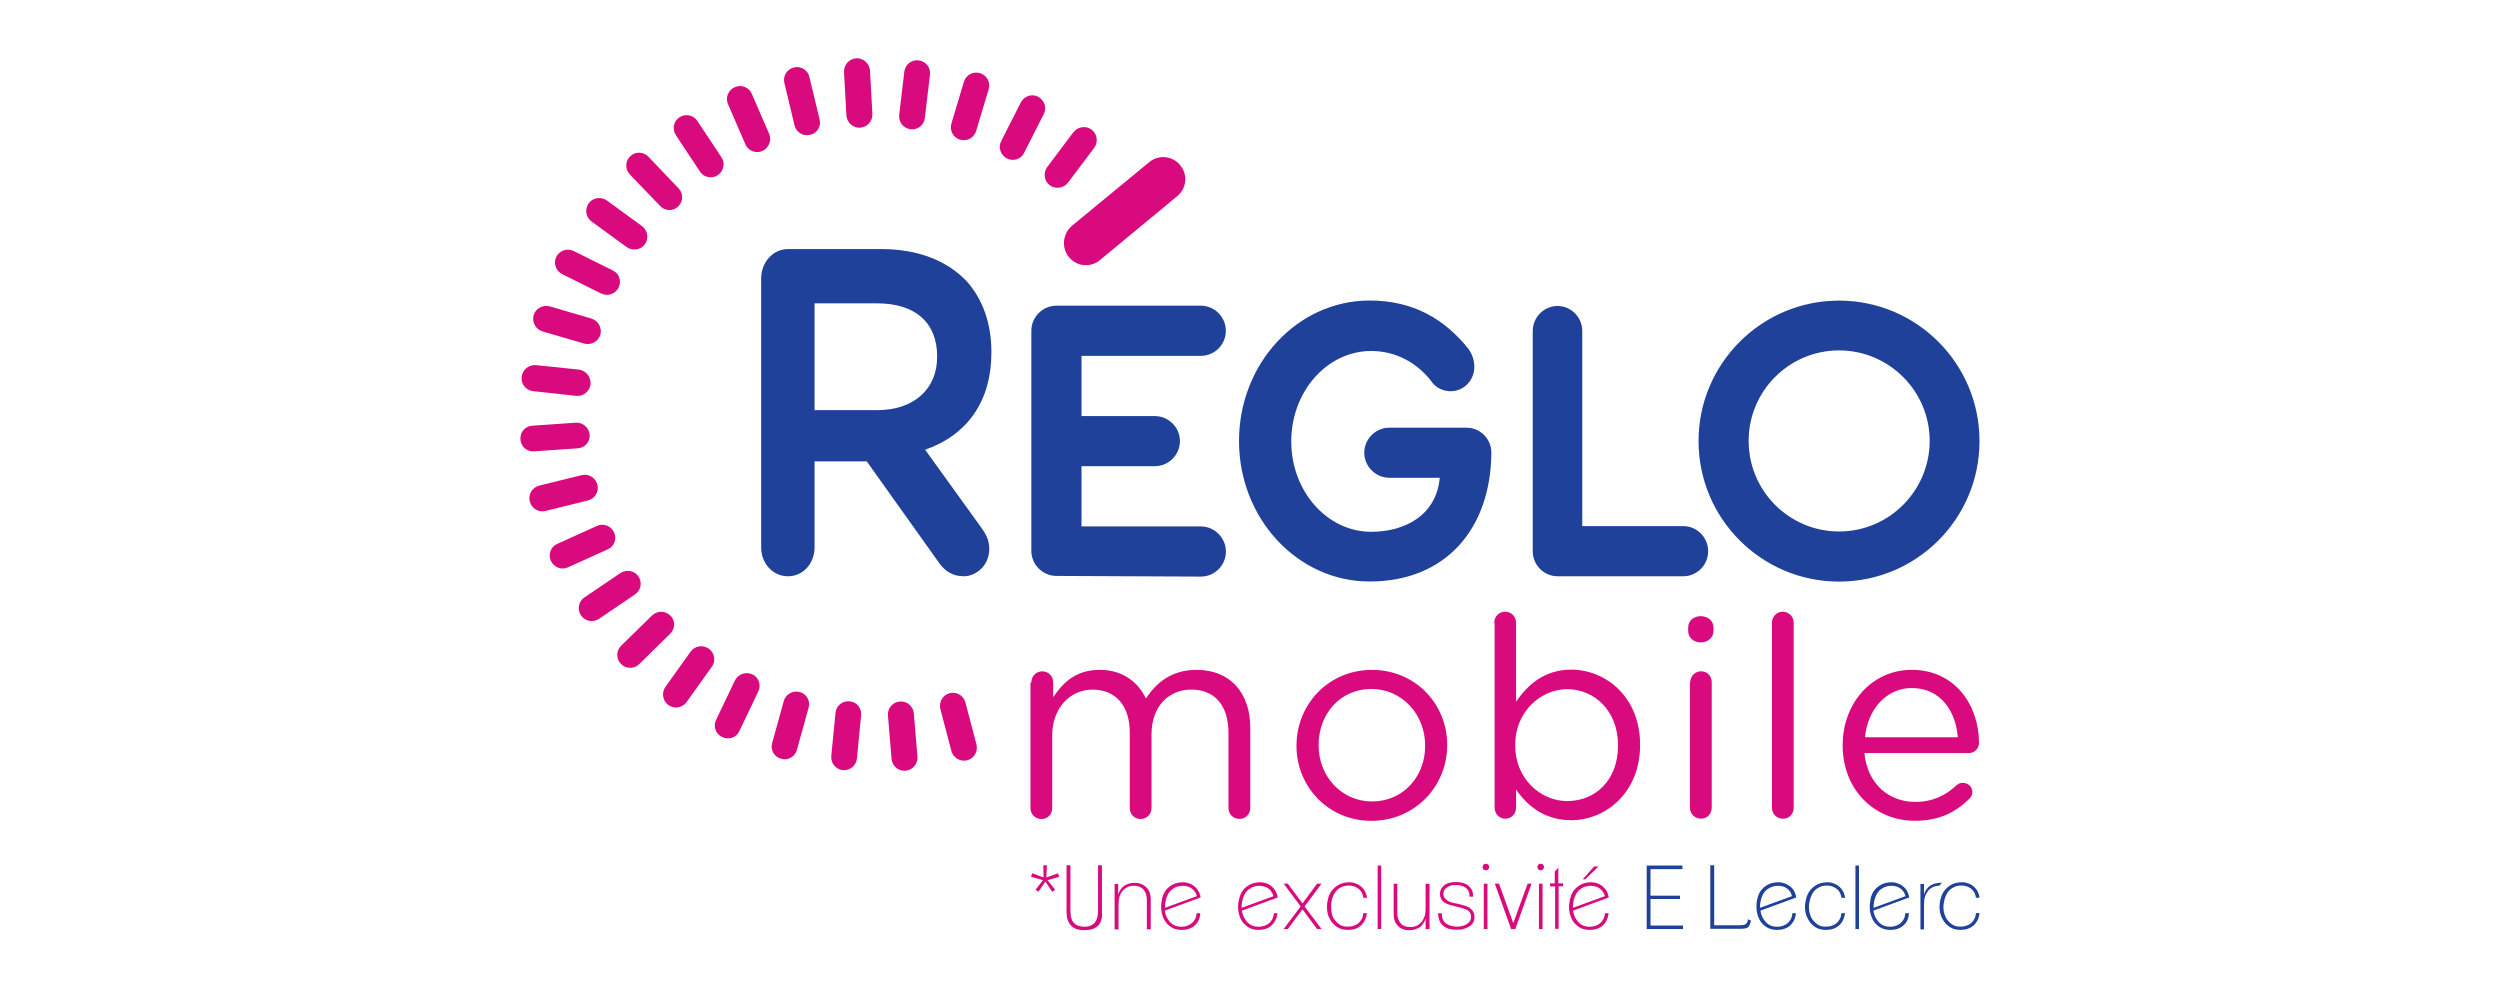
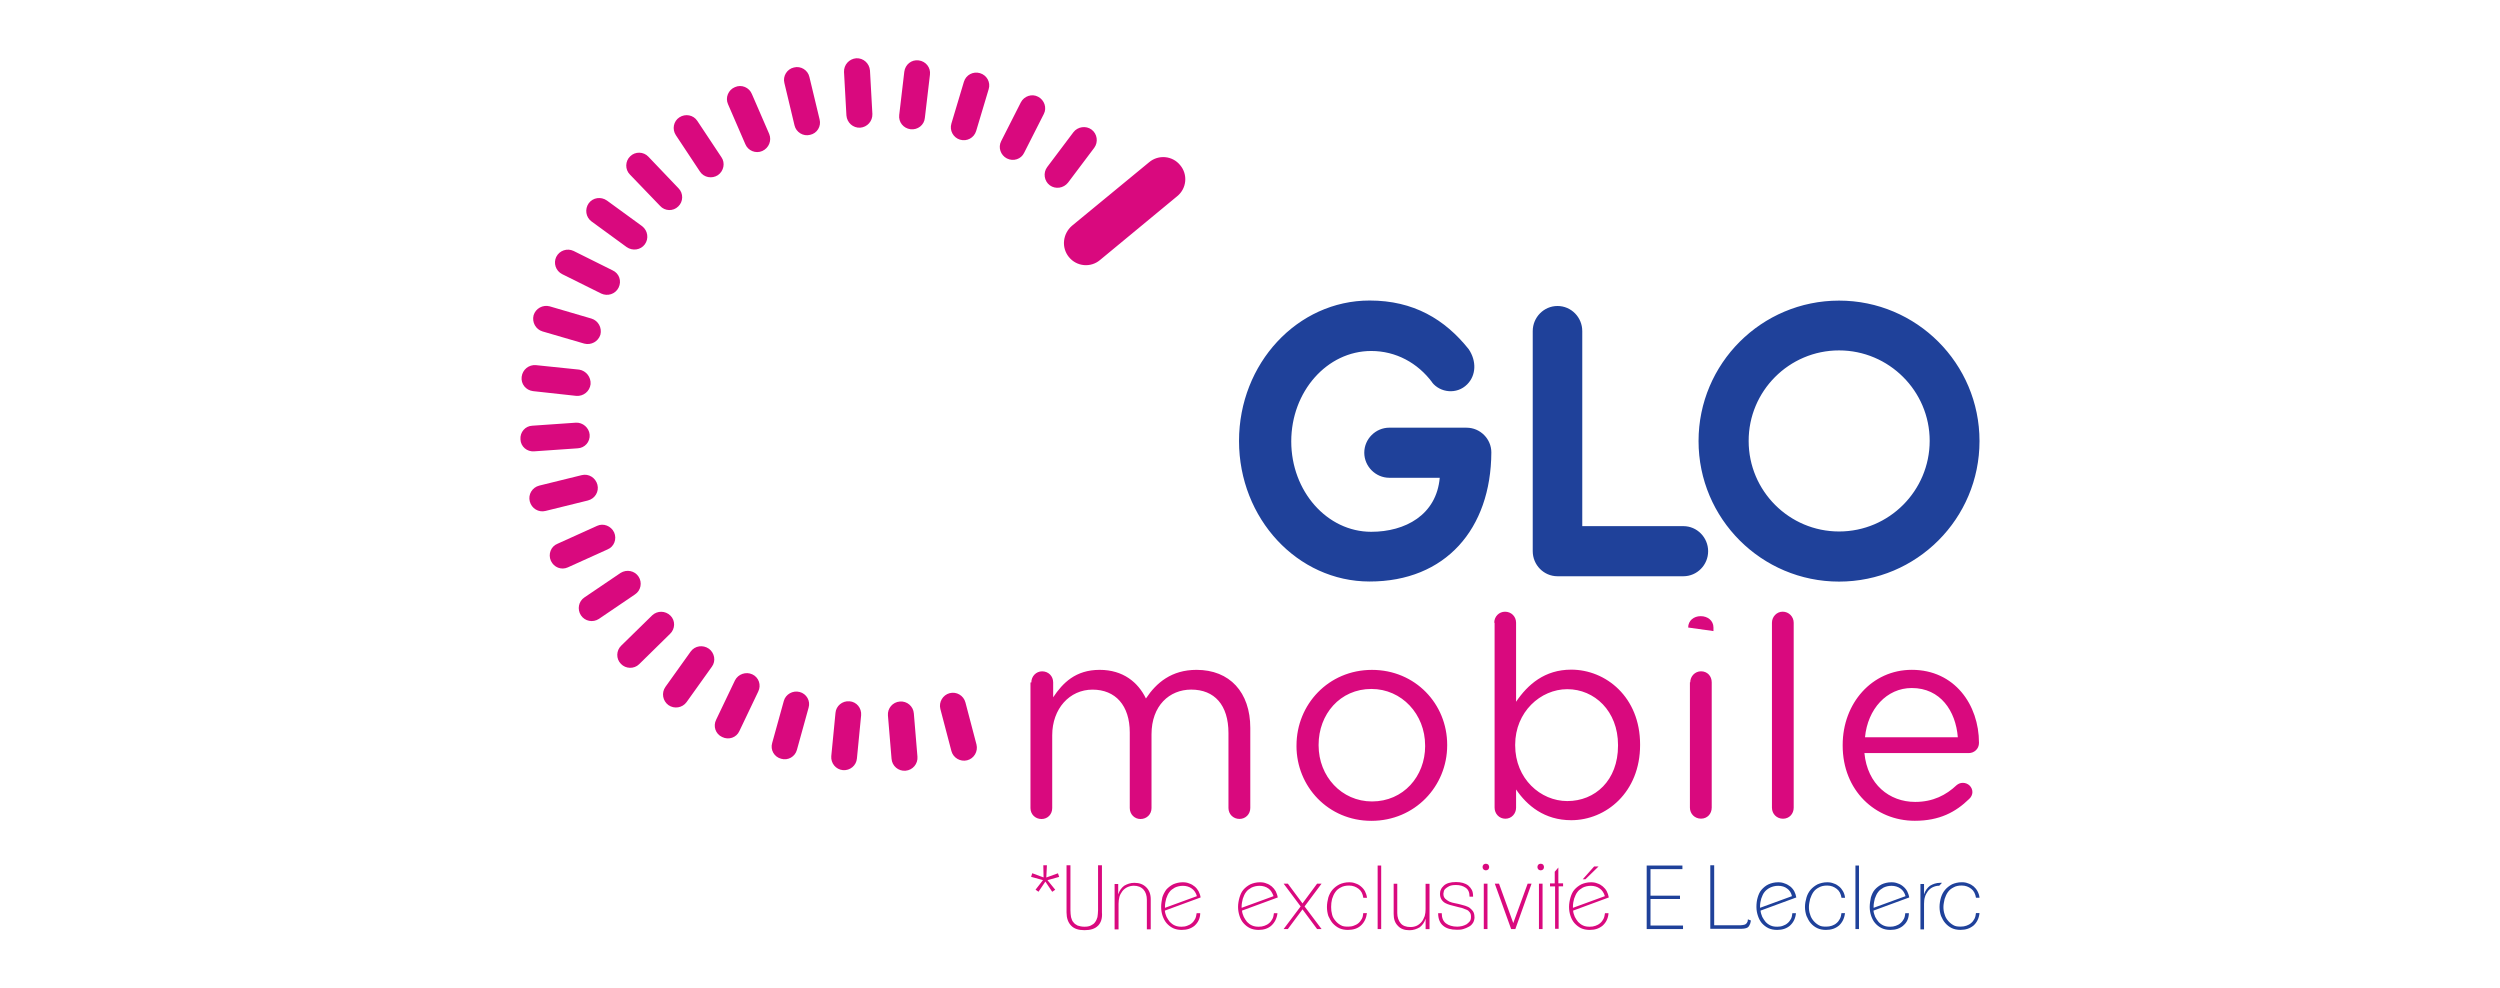
<svg xmlns="http://www.w3.org/2000/svg" enable-background="new 0 0 86 34" viewBox="0 0 86 34">
-   <path d="m33.151 19.823c-.371 0-.656-.163-.893-.525l-2.442-3.427h-1.795v2.956c0 .564-.401.997-.914.997-.523 0-.923-.442-.923-.997v-9.244c0-.564.41-1.015.923-1.015h3.211c1.243 0 2.258.389 2.944 1.116.555.626.842 1.459.842 2.422v.03c0 1.641-.81 2.822-2.279 3.335l1.908 2.647c.186.256.297.46.297.76.002.585-.46.946-.879.946zm-2.965-5.715c1.241 0 2.051-.718 2.051-1.825v-.032c0-1.151-.748-1.816-2.062-1.816h-2.154v3.674s2.166 0 2.166 0zm6.155 5.704c-.472 0-.863-.389-.863-.861v-7.573c0-.472.389-.863.863-.863h4.965c.472 0 .863.389.863.863s-.38.863-.863.863h-4.102v2.072h2.523c.472 0 .863.389.863.861s-.389.863-.863.863h-2.523v2.072h4.104c.472 0 .863.391.863.863 0 .472-.38.863-.863.863 0 0-4.967-.023-4.967-.023z" fill="#1f419a" />
  <g fill="#d9097e">
    <path d="m36.772 8.844c.267.329.75.371 1.068.101l2.656-2.196c.329-.267.371-.75.101-1.068-.267-.329-.748-.368-1.066-.101l-2.656 2.187c-.318.276-.371.748-.104 1.077zm-4.104 15.001c.237-.062.481.081.543.32l.38 1.446c.06.237-.083.483-.32.543-.235.06-.481-.083-.543-.318l-.38-1.448c-.06-.237.085-.481.32-.543zm-1.713.288c.246-.023.463.163.481.41l.124 1.487c.021.246-.163.463-.41.483-.246.021-.463-.163-.481-.412l-.124-1.487c-.021-.246.163-.463.41-.481zm-1.733-.009c.246.018.421.235.401.481l-.145 1.487c-.021.244-.237.421-.481.401-.246-.023-.421-.239-.401-.483l.145-1.487c.018-.237.235-.421.481-.398zm-1.715-.32c.237.06.38.306.308.543l-.401 1.448c-.062.235-.308.377-.543.306-.237-.06-.38-.306-.308-.543l.401-1.448c.062-.226.308-.368.543-.306zm-1.63-.608c.226.104.318.371.205.596l-.647 1.356c-.101.226-.368.318-.594.205-.226-.101-.318-.371-.205-.596l.647-1.353c.11-.216.377-.308.594-.207zm-1.489-.879c.193.145.246.421.101.617l-.872 1.22c-.143.196-.421.244-.624.101-.196-.145-.246-.419-.104-.624l.872-1.22c.145-.198.421-.239.626-.094zm-1.324-1.139c.175.173.163.458-.012.624l-1.066 1.047c-.175.173-.463.161-.626-.012-.175-.175-.163-.46.009-.626l1.068-1.045c.175-.163.451-.163.626.012zm-1.098-1.344c.134.203.083.481-.124.615l-1.241.842c-.205.134-.481.081-.617-.124-.134-.205-.083-.483.122-.617l1.243-.842c.207-.129.483-.078.617.127zm-.84-1.519c.101.226 0 .493-.226.585l-1.365.617c-.226.104-.481 0-.585-.226-.101-.228 0-.495.226-.585l1.365-.617c.214-.101.481.002.585.226zm-.575-1.641c.062.237-.083.481-.329.543l-1.455.359c-.237.062-.481-.083-.543-.329-.062-.237.083-.481.329-.543l1.457-.359c.244-.062.479.092.541.329zm-.267-1.724c.021.246-.163.46-.412.472l-1.496.104c-.246.021-.463-.163-.472-.41-.021-.246.163-.463.41-.472l1.498-.104c.237-.012.451.175.472.41zm.032-1.733c-.03.246-.246.421-.493.401l-1.487-.163c-.249-.032-.421-.246-.391-.493.03-.246.246-.424.493-.401l1.487.154c.237.039.41.256.391.502zm.338-1.703c-.074.235-.32.368-.555.306l-1.436-.419c-.237-.071-.368-.318-.308-.555.071-.237.318-.371.555-.308l1.436.421c.235.071.368.318.308.555zm.626-1.62c-.113.226-.38.306-.596.205l-1.344-.668c-.226-.113-.308-.38-.205-.594.113-.226.38-.308.596-.205l1.342.668c.226.101.32.366.207.594zm.902-1.489c-.143.196-.421.237-.626.094l-1.211-.884c-.193-.143-.237-.421-.092-.624.145-.196.421-.237.626-.092l1.211.882c.196.152.235.43.092.624zm1.149-1.303c-.175.175-.463.163-.626-.021l-1.036-1.077c-.175-.175-.163-.463.009-.626.175-.175.463-.163.626.012l1.036 1.086c.175.175.166.463-.009.626zm1.365-1.077c-.205.134-.483.083-.617-.122l-.829-1.252c-.136-.205-.083-.483.122-.615.205-.134.481-.083.615.122l.831 1.252c.134.193.083.472-.122.615zm1.528-.831c-.226.101-.493-.009-.585-.235l-.596-1.376c-.101-.226.012-.493.237-.585.226-.104.493.009.585.237l.596 1.374c.092.226-.012.483-.237.585zm1.641-.555c-.235.062-.481-.092-.534-.327l-.348-1.457c-.062-.237.092-.483.329-.534.237-.062.481.092.532.329l.35 1.457c.062.235-.083.481-.329.532zm1.724-.246c-.246.012-.451-.173-.472-.419l-.083-1.498c-.009-.246.175-.451.421-.472.246-.012.451.175.472.419l.083 1.498c.009.246-.175.453-.421.472zm1.733.053c-.246-.032-.419-.246-.389-.493l.175-1.487c.032-.246.246-.421.493-.389.246.03.421.246.389.493l-.175 1.485c-.021.246-.246.421-.493.391zm1.703.359c-.235-.071-.368-.318-.297-.555l.43-1.436c.071-.237.318-.368.555-.297.237.071.371.318.297.552l-.43 1.436c-.071.237-.318.371-.555.299zm1.611.645c-.214-.11-.308-.377-.196-.594l.677-1.335c.113-.216.38-.308.594-.193.216.113.308.38.196.594l-.677 1.335c-.101.216-.368.308-.594.193zm1.478.925c-.196-.145-.237-.43-.092-.626l.902-1.199c.145-.193.433-.237.626-.092.196.145.237.43.092.626l-.902 1.199c-.154.193-.43.235-.626.092z" />
    <path d="m35.478 23.474c0-.207.163-.38.371-.38.216 0 .38.163.38.38v.513c.329-.493.769-.944 1.6-.944.81 0 1.324.433 1.591.985.359-.543.882-.985 1.742-.985 1.139 0 1.848.769 1.848 2v2.751c0 .214-.163.377-.371.377-.216 0-.38-.163-.38-.377v-2.576c0-.967-.481-1.496-1.282-1.496-.748 0-1.365.552-1.365 1.538v2.537c0 .214-.163.377-.38.377-.205 0-.368-.163-.368-.377v-2.599c0-.932-.493-1.475-1.282-1.475s-1.386.656-1.386 1.57v2.504c0 .214-.154.377-.368.377-.216 0-.38-.163-.38-.377v-4.32h.03zm9.122 2.187v-.021c0-1.404 1.098-2.596 2.596-2.596 1.487 0 2.587 1.169 2.587 2.576v.021c0 1.404-1.109 2.596-2.608 2.596-1.487 0-2.576-1.183-2.576-2.576zm4.424 0v-.021c0-1.068-.801-1.94-1.848-1.94-1.08 0-1.816.872-1.816 1.92v.021c0 1.068.792 1.929 1.837 1.929 1.077 0 1.828-.861 1.828-1.908zm2.378-4.238c0-.216.166-.38.371-.38.214 0 .38.163.38.38v2.718c.401-.594.985-1.105 1.897-1.105 1.192 0 2.369.944 2.369 2.573v.021c0 1.623-1.169 2.585-2.369 2.585-.923 0-1.519-.502-1.897-1.057v.626c0 .205-.154.38-.368.38-.216 0-.371-.175-.371-.38v-6.362h-.012zm4.258 4.228v-.023c0-1.169-.81-1.92-1.745-1.92-.921 0-1.793.783-1.793 1.911v.021c0 1.149.872 1.917 1.793 1.917.955 0 1.745-.707 1.745-1.906zm2.484-2.178c0-.207.163-.38.371-.38.216 0 .368.163.368.38v4.309c0 .214-.152.38-.368.38s-.382-.166-.382-.38v-4.309zm2.811-2.051c0-.205.163-.38.368-.38.216 0 .38.175.38.38v6.362c0 .214-.154.38-.368.38-.216 0-.38-.166-.38-.38zm4.914 6.813c-1.365 0-2.481-1.047-2.481-2.585v-.023c0-1.436 1.006-2.585 2.378-2.585 1.469 0 2.311 1.199 2.311 2.514 0 .207-.166.35-.35.35h-3.591c.101 1.077.861 1.68 1.745 1.68.615 0 1.068-.237 1.425-.575.06-.048.124-.081.216-.081.184 0 .329.145.329.32 0 .081-.041.173-.113.235-.463.451-1.017.75-1.869.75zm1.48-2.873c-.071-.905-.598-1.694-1.584-1.694-.861 0-1.517.72-1.609 1.694z" />
    <path d="m36.033 30.278.267.329-.104.071-.235-.352-.237.35-.101-.071.256-.329-.41-.113.041-.124.389.145-.009-.419h.124l-.021.421.401-.145.041.124c-0 0-.403.113-.403.113zm1.736 1.568c-.101.104-.256.152-.463.152-.205 0-.359-.048-.463-.161-.101-.104-.154-.256-.154-.451v-1.62h.134v1.549c0 .092.009.163.021.237.021.071.041.134.083.175.032.048.083.081.145.113.06.018.134.039.226.039.092 0 .163-.009.226-.041.062-.032.113-.062.145-.113.041-.053.06-.104.083-.175.009-.071.021-.145.021-.237v-1.547h.134v1.62c.018.205-.035.357-.136.46zm1.683.113v-1.006c0-.145-.041-.267-.113-.348-.083-.092-.196-.136-.338-.136-.083 0-.163.023-.226.053s-.124.081-.166.134c-.041.06-.083.124-.101.196-.018.071-.03.152-.03.235v.884h-.136v-1.561h.124v.359c.041-.134.113-.228.205-.299.104-.06.216-.101.35-.101.175 0 .306.051.41.154.101.101.154.235.154.41v1.036h-.134c-0-0-0-.009-0-.009zm1.65-.122c-.124.104-.267.152-.451.152-.113 0-.216-.021-.297-.06-.092-.044-.163-.104-.226-.175-.06-.071-.101-.154-.134-.244-.032-.094-.051-.196-.051-.311 0-.113.021-.226.041-.329.03-.101.083-.193.134-.265.062-.071.145-.136.237-.184.094-.041.205-.071.329-.071.083 0 .154.009.226.041.071.021.134.062.186.104.051.041.101.104.134.163.032.06.062.143.071.214l-1.231.453c.009.081.03.145.06.216.032.058.071.122.113.173.051.051.101.092.175.124s.145.041.226.041c.071 0 .134-.009.193-.032.062-.021.113-.048.163-.092.051-.041.083-.092.113-.145.03-.06.041-.124.051-.196h.124c-.002.175-.074.318-.186.421zm-.104-1.271c-.083-.062-.193-.094-.306-.094-.104 0-.196.023-.279.062-.071.041-.145.092-.184.152-.051.062-.083.145-.113.228-.021.083-.041.173-.041.267v.048l1.098-.401c-.03-.11-.092-.203-.175-.262zm2.741 1.271c-.113.104-.267.152-.442.152-.113 0-.214-.021-.297-.06-.092-.044-.163-.104-.226-.175s-.104-.154-.134-.244c-.03-.094-.051-.196-.051-.311 0-.113.021-.226.051-.329.03-.101.071-.193.134-.265.06-.071.145-.136.237-.184.092-.041.205-.071.329-.071.083 0 .154.009.226.041.071.021.134.062.184.104s.101.104.134.163c.03.06.06.143.071.214l-1.231.453c.009.081.03.145.062.216.03.058.071.122.113.173.051.051.101.092.175.124.074.032.145.041.226.041.071 0 .134-.009.196-.032.06-.021.113-.048.163-.092.051-.041.083-.092.113-.145.032-.06.041-.124.051-.196h.122c-.021.175-.092.318-.205.421zm-.104-1.271c-.083-.062-.193-.094-.306-.094-.104 0-.196.023-.279.062-.071.041-.145.092-.184.152-.051.062-.083.145-.113.228-.021.083-.041.173-.041.267v.048l1.098-.401c-.041-.11-.092-.203-.175-.262zm1.673 1.393-.502-.677-.504.677h-.145l.585-.778-.585-.783h.145l.504.679.502-.679h.154l-.585.783.585.778zm1.508-.122c-.113.104-.265.152-.449.152-.115 0-.216-.021-.299-.06-.092-.044-.163-.104-.228-.175-.06-.071-.101-.154-.145-.244-.03-.094-.048-.196-.048-.311 0-.113.021-.226.048-.329.032-.101.083-.193.145-.265.062-.071.145-.136.239-.184.09-.041.205-.071.329-.071.081 0 .152.009.226.041.071.021.136.062.184.104.051.041.104.104.136.163.03.06.06.134.071.226h-.127c-.018-.134-.069-.237-.161-.308-.094-.071-.196-.113-.329-.113-.113 0-.207.021-.279.062-.081.041-.145.09-.193.161-.051.071-.083.145-.113.239-.023.09-.032.184-.032.274 0 .094.009.175.032.258.018.083.06.152.113.214.048.062.113.115.184.154.071.044.152.051.256.051.071 0 .134-.009.193-.032.062-.021.115-.048.166-.092.048-.041.081-.092.113-.145.032-.06.041-.124.048-.196h.127c-.023.18-.094.322-.207.426zm.575.122v-2.184h.122v2.184zm1.65 0v-.359c-.041.136-.113.228-.203.299-.104.06-.216.101-.35.101-.175 0-.308-.048-.401-.152-.104-.104-.145-.237-.145-.41v-1.038h.124v1.008c0 .145.044.265.113.348.071.092.196.134.338.134.092 0 .163-.018.226-.048.062-.032.124-.083.166-.136.041-.048.071-.122.101-.193.021-.071.03-.154.03-.239v-.872h.136v1.561h-.136zm1.683-.419c0 .081-.021.152-.051.203-.041.062-.081.104-.145.136-.06.032-.122.062-.193.081-.071.023-.145.023-.216.023-.207 0-.359-.041-.472-.136-.113-.092-.175-.237-.175-.433h.124c0 .166.051.279.145.35.094.071.228.113.389.113.053 0 .104-.009.166-.021.048-.012.101-.032.152-.06.041-.032.081-.062.113-.104.032-.041.041-.094.041-.152 0-.062-.009-.115-.041-.154-.032-.044-.06-.071-.113-.092-.051-.023-.104-.041-.163-.062-.06-.009-.124-.032-.196-.048-.071-.023-.145-.032-.205-.053-.06-.018-.124-.041-.173-.069-.053-.032-.094-.071-.127-.124-.03-.051-.048-.113-.048-.193 0-.053.009-.104.032-.145.018-.053.06-.094.101-.136.044-.041.101-.071.173-.092.071-.021.154-.03.246-.03.081 0 .163.009.237.03s.134.051.186.092c.048.041.09.092.122.152.032.062.041.145.041.228h-.122c0-.145-.041-.244-.136-.308-.092-.062-.193-.092-.329-.092-.104 0-.175.012-.237.041-.06.032-.101.06-.134.092-.032.032-.051.071-.051.104-.012.032-.012.062-.012.071 0 .071.023.122.062.163.041.041.092.071.145.101.06.023.122.044.184.053.071.009.122.03.184.041.062.018.113.032.175.048.06.023.113.041.152.071s.081.071.113.113c.041.064.053.127.053.198zm.504-1.715c0 .032-.012.06-.032.083-.021.018-.051.032-.083.032-.03 0-.058-.014-.081-.032-.021-.023-.032-.051-.032-.083 0-.03.012-.06.032-.083.023-.018.051-.03.081-.03.032 0 .062.012.083.03.021.032.032.055.032.083zm-.186 2.134v-1.561h.127v1.561zm1.086 0h-.145l-.562-1.561h.145l.49 1.356.495-1.356h.134zm.985-2.134c0 .032-.009.06-.03.083-.021.018-.051.032-.083.032-.03 0-.06-.014-.081-.032-.021-.023-.032-.051-.032-.083 0-.03.012-.06.032-.083.021-.018.051-.03.081-.03.032 0 .062.012.083.03.021.032.03.055.03.083zm-.173 2.134v-1.561h.124v1.561zm.677-1.466v1.457h-.122v-1.457h-.175v-.104h.163v-.401l.124-.145v.543h.163v.104h-.154v.002zm1.519 1.344c-.124.104-.267.152-.451.152-.113 0-.216-.021-.299-.06-.09-.044-.161-.104-.226-.175-.06-.071-.104-.154-.134-.244-.032-.094-.051-.196-.051-.311 0-.113.021-.226.051-.329.03-.101.071-.193.134-.265.062-.071.145-.136.237-.184.092-.041.205-.071.331-.071.081 0 .152.009.226.041.071.021.134.062.184.104.048.041.104.104.134.163.032.06.06.143.071.214l-1.229.453c.009.081.03.145.06.216.03.058.071.122.113.173.051.051.101.092.173.124.071.032.145.041.228.041.071 0 .134-.009.196-.032.06-.021.113-.048.163-.092.051-.041.083-.092.113-.145.03-.06.041-.124.051-.196h.122c-.012.175-.083.318-.196.421zm-.104-1.271c-.081-.062-.193-.094-.306-.094-.104 0-.198.023-.279.062-.071.041-.145.092-.184.152-.051.062-.081.145-.113.228-.023.083-.041.173-.041.267v.048l1.098-.401c-.03-.11-.092-.203-.175-.262zm-.493-.32h-.092l.391-.44h.152z" />
  </g>
  <path d="m56.646 31.959v-2.184h1.229v.124h-1.098v.912h1.015v.115h-1.015v.912h1.119v.122c0 0-1.25 0-1.25 0zm3.559-.184c-.009.032-.03.062-.048.094-.023.03-.051.048-.092.06-.044.012-.092.021-.154.021h-1.077v-2.184h.134v2.062h.912c.053 0 .104-.012.136-.021.032-.009.051-.032.071-.051.009-.021.021-.041.032-.06 0-.023.009-.051.009-.071l.104.041c-.014.048-.014.076-.025.108zm1.376.062c-.122.104-.265.152-.449.152-.115 0-.216-.021-.299-.06-.092-.044-.163-.104-.228-.175-.058-.071-.101-.154-.131-.244-.032-.094-.053-.196-.053-.311 0-.113.012-.226.044-.329.03-.101.069-.193.134-.265.064-.071.136-.136.237-.184.092-.041.205-.071.329-.071.083 0 .154.009.228.041.071.021.134.062.193.104.051.041.104.104.136.163.032.06.06.143.071.214l-1.231.453c.009.081.032.145.06.216.032.058.071.122.115.173.048.051.101.092.173.124.071.032.145.041.228.041.071 0 .134-.009.193-.032.062-.021.113-.048.163-.092.051-.041.083-.092.115-.145.03-.06.041-.124.048-.196h.124c-.016.175-.087.318-.2.421zm-.104-1.271c-.081-.062-.184-.094-.306-.094-.104 0-.196.023-.279.062-.081.041-.145.092-.193.152-.051.062-.083.145-.113.228-.023.083-.041.173-.041.267v.048l1.098-.401c-.023-.11-.083-.203-.166-.262zm1.786 1.271c-.124.104-.267.152-.451.152-.113 0-.216-.021-.297-.06-.094-.044-.166-.104-.228-.175s-.101-.154-.143-.244c-.032-.094-.053-.196-.053-.311 0-.113.023-.226.053-.329.03-.101.081-.193.143-.265.062-.071.145-.136.237-.184.094-.041.207-.071.329-.071.083 0 .152.009.226.041.071.021.136.062.186.104.051.041.101.104.134.163s.062.134.071.226h-.122c-.023-.134-.071-.237-.166-.308-.092-.071-.193-.113-.329-.113-.113 0-.205.021-.276.062-.083.041-.145.09-.196.161-.048.071-.081.145-.113.239-.021.09-.041.184-.041.274 0 .094.009.175.041.258.021.083.062.152.113.214s.113.115.184.154c.071.044.154.051.256.051.071 0 .136-.009.198-.032.058-.021.113-.048.161-.092.051-.041.083-.092.113-.145.032-.06.044-.124.053-.196h.122c-.021.18-.092.322-.205.426zm.564.122v-2.184h.122v2.184zm1.65-.122c-.122.104-.265.152-.449.152-.113 0-.216-.021-.297-.06-.094-.044-.166-.104-.228-.175s-.101-.154-.134-.244c-.032-.094-.051-.196-.051-.311 0-.113.021-.226.041-.329.032-.101.071-.193.134-.265.062-.071.145-.136.239-.184.09-.041.205-.071.329-.071.081 0 .152.009.226.041.071.021.136.062.184.104.051.041.104.104.136.163.03.06.06.143.071.214l-1.231.453c.009.081.032.145.06.216.032.058.071.122.115.173.048.051.101.092.173.124s.145.041.228.041c.071 0 .131-.009.193-.032.062-.021.113-.048.163-.092.051-.041.083-.092.115-.145.03-.06.041-.124.048-.196h.124c-.005.175-.064.318-.191.421zm-.101-1.271c-.083-.062-.196-.094-.308-.094-.104 0-.193.023-.276.062-.071.041-.145.092-.184.152-.051.062-.083.145-.115.228-.018.083-.041.173-.041.267v.048l1.098-.401c-.028-.11-.09-.203-.173-.262zm1.333-.097c-.09 0-.161.023-.226.053-.062.03-.124.081-.163.134-.041.06-.083.124-.101.196-.023.071-.032.152-.032.235v.884h-.124v-1.561h.124v.359c.041-.134.113-.228.205-.299.101-.06.216-.101.348-.101h.064c-0 0-.094.101-.094.101zm1.183 1.367c-.127.104-.269.152-.453.152-.113 0-.216-.021-.297-.06-.092-.044-.163-.104-.226-.175s-.104-.154-.145-.244c-.032-.094-.051-.196-.051-.311 0-.113.021-.226.051-.329.032-.101.081-.193.145-.265.06-.071.145-.136.235-.184.094-.041.207-.071.331-.071.083 0 .152.009.226.041.071.021.134.062.186.104.048.041.101.104.131.163.032.06.062.134.071.226h-.122c-.023-.134-.071-.237-.163-.308s-.196-.113-.329-.113c-.115 0-.205.021-.276.062-.083.041-.145.09-.196.161-.051.071-.083.145-.115.239-.018.09-.041.184-.041.274 0 .094.012.175.041.258.023.083.062.152.115.214.051.062.113.115.184.154.071.044.154.051.256.051.071 0 .134-.009.196-.032.06-.021.113-.048.163-.092.051-.041.083-.092.113-.145.03-.06.044-.124.051-.196h.122c-.018.18-.09.322-.203.426z" fill="#1f419a" />
-   <path d="m58.073 21.587c0-.237.193-.391.43-.391.244 0 .44.154.44.391v.122c0 .228-.196.391-.44.391-.237 0-.43-.163-.43-.391z" fill="#d9097e" />
+   <path d="m58.073 21.587c0-.237.193-.391.43-.391.244 0 .44.154.44.391v.122z" fill="#d9097e" />
  <path d="m53.578 19.823c-.472 0-.852-.389-.852-.861v-7.573c0-.472.38-.863.852-.863.472 0 .852.389.852.863v6.71h3.478c.472 0 .852.391.852.863 0 .472-.38.861-.852.861zm9.686-7.769c1.713 0 3.117 1.395 3.117 3.11s-1.393 3.119-3.117 3.119c-1.715 0-3.11-1.395-3.11-3.11-.007-1.713 1.386-3.119 3.11-3.119m0-1.713c-2.668 0-4.834 2.164-4.834 4.832s2.164 4.834 4.834 4.834c2.67 0 4.831-2.164 4.831-4.834 0-2.668-2.164-4.832-4.831-4.832zm-12.814 4.371h-2.656c-.472 0-.863.389-.863.861s.391.863.863.863h1.733c-.113 1.282-1.19 1.858-2.357 1.858-1.519 0-2.751-1.395-2.751-3.11s1.231-3.11 2.751-3.11c.849 0 1.6.41 2.102 1.086l-.012-.009c.279.359.854.43 1.211.071.308-.308.329-.801.051-1.211-.819-1.027-1.897-1.673-3.407-1.673-2.481 0-4.493 2.164-4.493 4.832s2.012 4.834 4.493 4.834c2.608 0 4.175-1.805 4.187-4.442-0-.46-.38-.849-.852-.849z" fill="#1f419a" />
</svg>